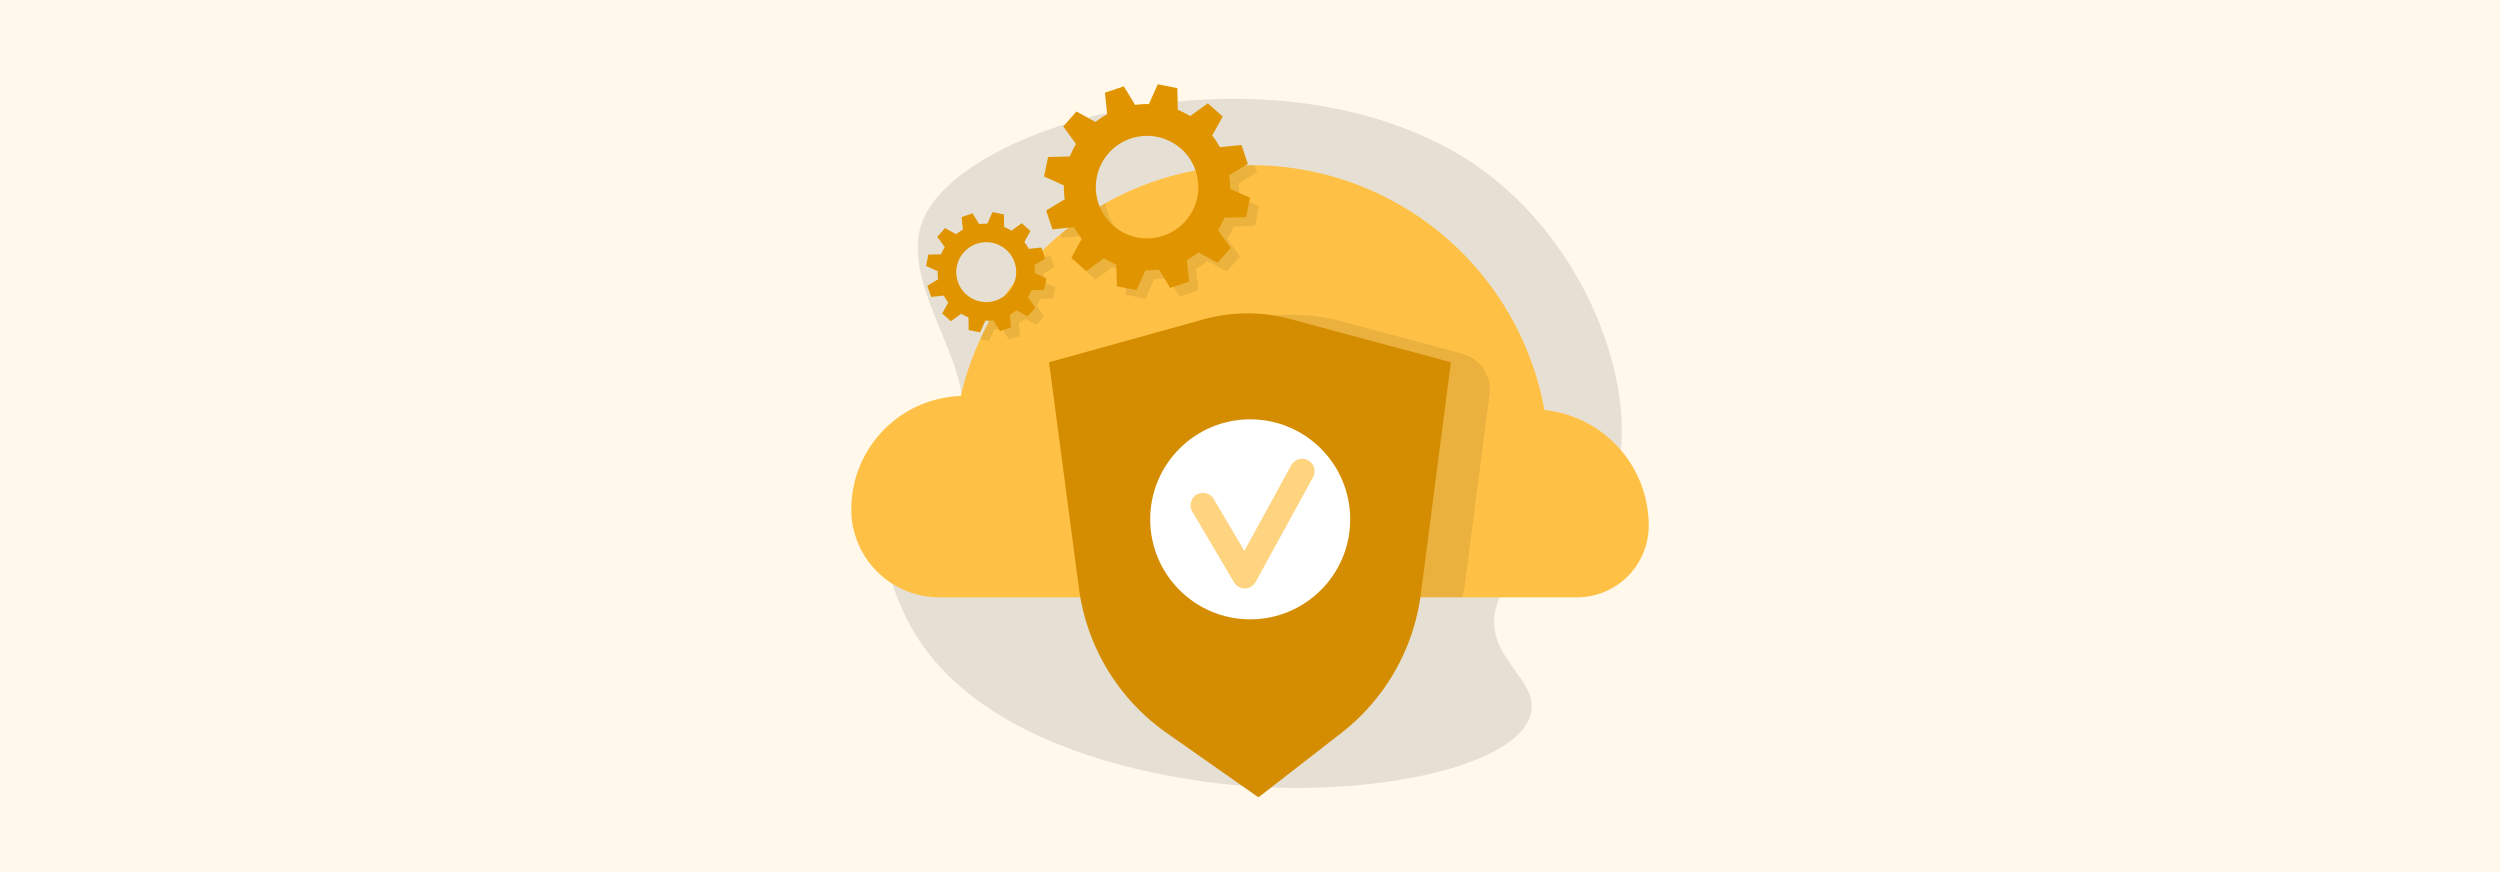
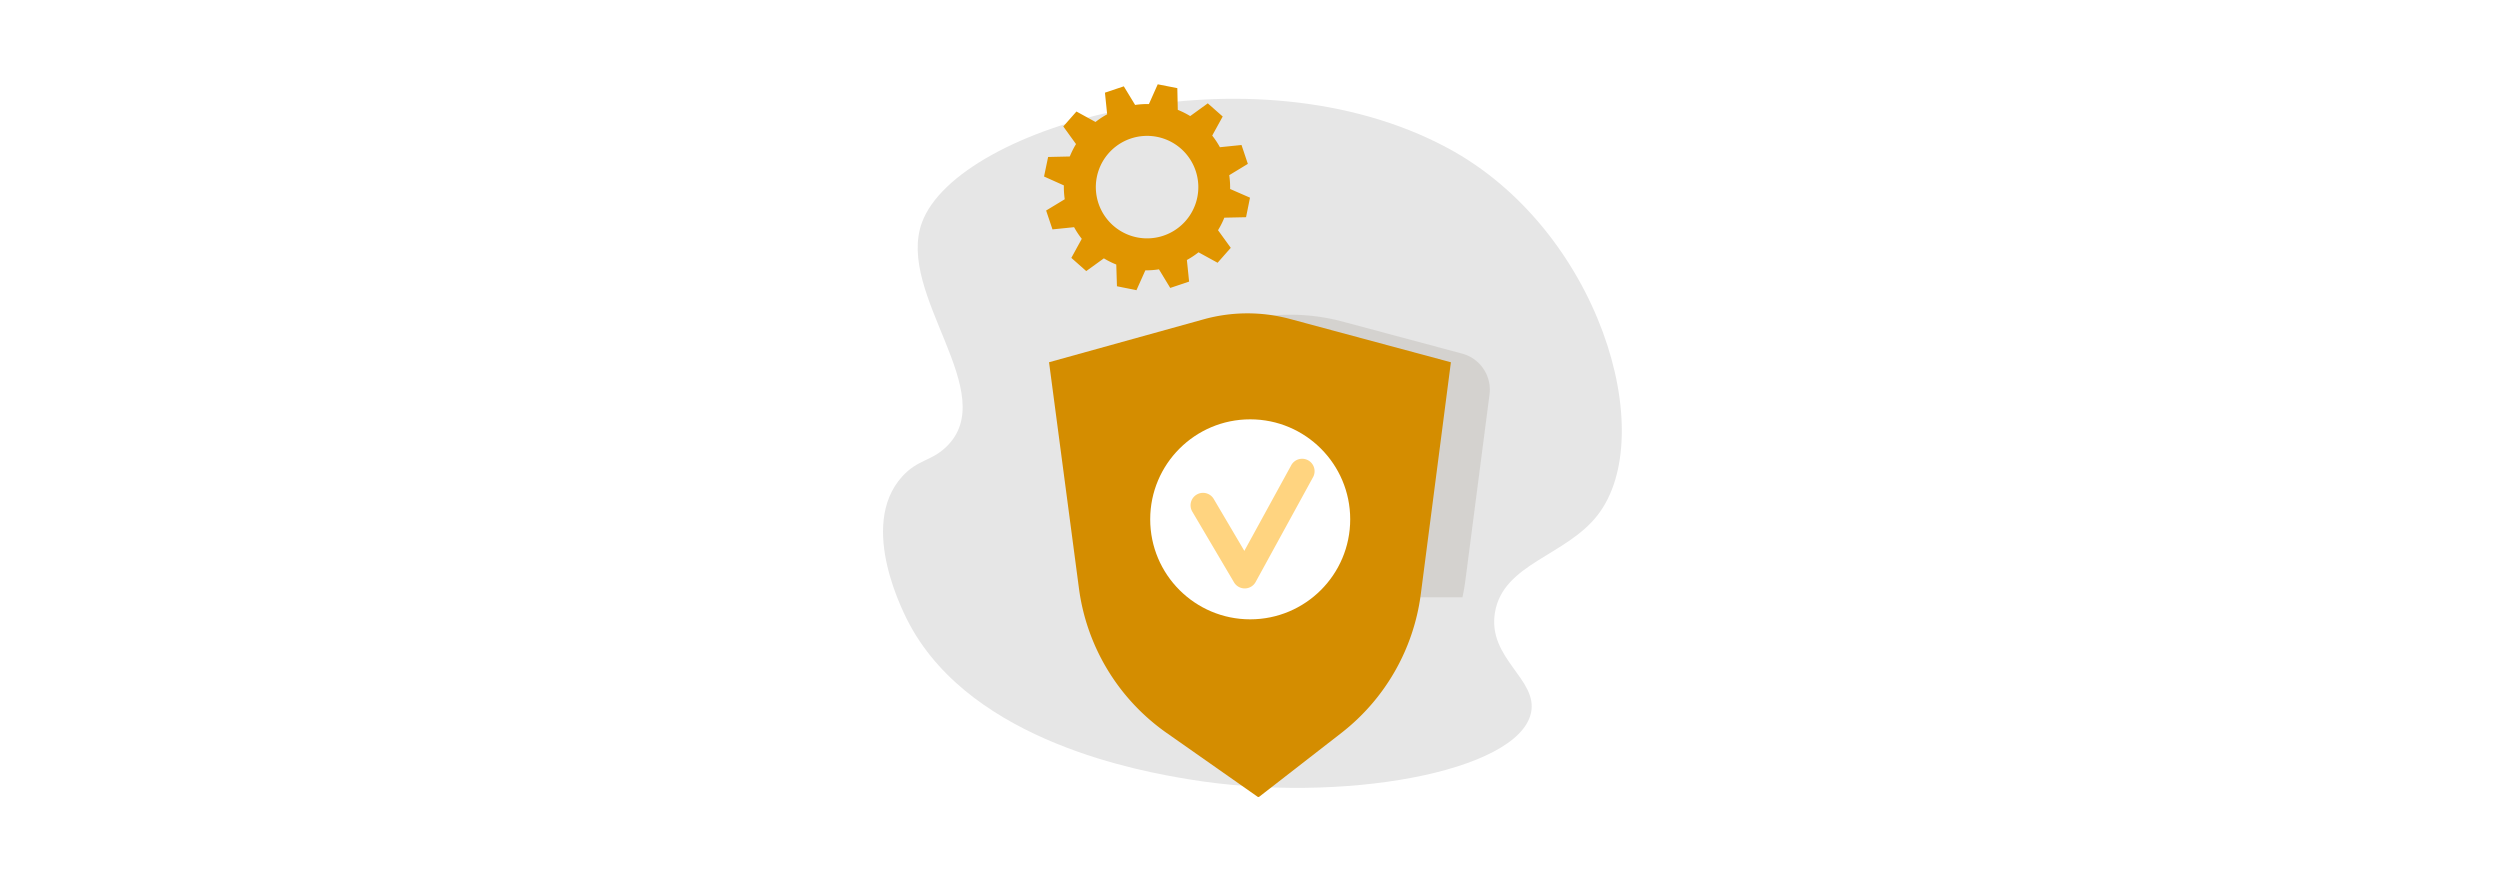
<svg xmlns="http://www.w3.org/2000/svg" viewBox="0 0 860 300">
  <defs>
    <style>.a{fill:#fff8eb;}.b,.d,.h{opacity:0.1;}.c{fill:#ffc145;}.d,.i{fill:#3b2700;}.e{fill:#d48d00;}.f{fill:#fff;}.g{fill:#ffd480;}.j{fill:#e09500;}</style>
  </defs>
-   <rect class="a" width="860" height="300" />
  <path class="b" d="M325.33,153.89c19.61-18.4-17.34-52.65-8.15-77.41,12.37-33.32,113-61.89,180.72-25.61,52.14,27.92,73.19,98.77,51.63,126.4-10.91,14-32.43,16.6-35.26,33.39-2.68,15.9,15,23,12.37,34.69C522,265.59,461.3,276.71,409,268.09c-16.26-2.69-73.94-12.69-95.92-52.95-1.74-3.2-18.25-34.06-2.72-51.23C315.77,158,320.1,158.79,325.33,153.89Z" />
-   <path class="c" d="M567.16,180.8v.27a24.67,24.67,0,0,1-24.71,24.41H323.25a30.28,30.28,0,0,1-30.4-29.26c0-.33,0-.67,0-1a39,39,0,0,1,37.67-39,100.71,100.71,0,0,1,6.67-19.54,97.57,97.57,0,0,1,5.13-9.77,102.44,102.44,0,0,1,9.78-13.72q2.25-2.64,4.64-5.13a104.87,104.87,0,0,1,8-7.45,100.24,100.24,0,0,1,15.48-10.69A102.32,102.32,0,0,1,430.4,56.83h1.16a102.52,102.52,0,0,1,99.72,84.21A40,40,0,0,1,567.16,180.8Z" />
  <path class="d" d="M512.39,135.78l-8.22,63.3c-.27,2.16-.64,4.3-1.08,6.4H386.75c-.67-2.85-1.21-5.74-1.6-8.68l-8.08-61.09a12.86,12.86,0,0,1,9.32-14.09l39-10.83a69.24,69.24,0,0,1,36.53-.15l41.06,11A12.86,12.86,0,0,1,512.39,135.78Z" />
  <path class="e" d="M360.87,124.61l10.29,77.8a72.31,72.31,0,0,0,30.15,49.71l31.27,21.94a.51.51,0,0,0,.62,0l28.2-21.9a72.29,72.29,0,0,0,27.36-47.81l10.35-79.73-55.33-14.89a56.42,56.42,0,0,0-29.74.12Z" />
  <circle class="f" cx="430.07" cy="178.65" r="34.4" />
  <path class="g" d="M428.19,202.42a4.29,4.29,0,0,1-3.69-2.1L410.15,176a4.28,4.28,0,0,1,7.38-4.35l10.52,17.85L444.1,160.2a4.28,4.28,0,1,1,7.5,4.11L431.94,200.2a4.27,4.27,0,0,1-3.69,2.22Z" />
  <g class="h">
-     <path class="i" d="M362.29,102.67l.78-3.92-4-1.79a17.16,17.16,0,0,0-.18-2.78l3.75-2.27-1.29-3.8-4.34.44c-.1-.16-.19-.33-.3-.5q-2.39,2.49-4.64,5.13a10.28,10.28,0,0,1-9.78,13.72,97.57,97.57,0,0,0-5.13,9.77l3.05.62,1.8-4a18.54,18.54,0,0,0,2.78-.18l2.26,3.73,3.8-1.27-.44-4.34a15.89,15.89,0,0,0,2.32-1.55l3.83,2.11,2.65-3-2.56-3.53a17.15,17.15,0,0,0,1.25-2.5Z" />
-     <path class="i" d="M431.75,77.72,433.11,71l-6.83-3.07a29.26,29.26,0,0,0-.29-4.76l6.39-3.88-.82-2.46H430.4a102.43,102.43,0,0,0-17.54,1.5,17.63,17.63,0,1,1-32.6,11.58A100.24,100.24,0,0,0,364.78,80.6l.42,1.26,7.44-.77a27.8,27.8,0,0,0,2.65,4l-3.61,6.55,5.14,4.53,6.07-4.37a28.81,28.81,0,0,0,4.27,2.13l.15,7.47,6.72,1.35,3.06-6.81a31.45,31.45,0,0,0,4.76-.3l3.89,6.39,6.48-2.18-.76-7.43a28.87,28.87,0,0,0,4-2.65l6.57,3.6,4.53-5.13-4.37-6.07a28.75,28.75,0,0,0,2.12-4.27Z" />
-   </g>
-   <path class="j" d="M351.48,76.79l3,2.65-2.11,3.84a15.37,15.37,0,0,1,1.55,2.32l4.34-.45,1.28,3.8-3.74,2.27A17.23,17.23,0,0,1,356,94l4,1.79-.79,3.92-4.37.1a16.5,16.5,0,0,1-1.24,2.49l2.56,3.54-2.65,3-3.83-2.1a16,16,0,0,1-2.33,1.55l.45,4.34-3.8,1.28-2.26-3.74a17.3,17.3,0,0,1-2.78.17l-1.79,4-3.93-.79-.09-4.37a17.61,17.61,0,0,1-2.5-1.24l-3.54,2.56-3-2.65,2.1-3.84a16.16,16.16,0,0,1-1.55-2.32l-4.34.45L319,98.33l3.73-2.27a17.23,17.23,0,0,1-.17-2.78l-4-1.79.8-3.92,4.36-.1A16.56,16.56,0,0,1,325,85l-2.56-3.54,2.65-3,3.83,2.1A16.74,16.74,0,0,1,331.23,79l-.44-4.34,3.79-1.27,2.27,3.73a17.23,17.23,0,0,1,2.78-.17l1.79-4,3.92.79.1,4.37a17.5,17.5,0,0,1,2.49,1.24Zm-19.93,10a10.3,10.3,0,1,0,14.54-.9A10.3,10.3,0,0,0,331.55,86.82Z" />
+     </g>
  <path class="j" d="M415.48,35.55l5.13,4.53L417,46.64a28.57,28.57,0,0,1,2.65,4l7.43-.76,2.18,6.49-6.4,3.89a29,29,0,0,1,.3,4.75L430,68l-1.36,6.72-7.47.16A28.81,28.81,0,0,1,419,79.19l4.38,6.06-4.53,5.14-6.56-3.6a28.67,28.67,0,0,1-4,2.65l.76,7.43-6.49,2.18-3.88-6.4A29.2,29.2,0,0,1,394,93l-3.06,6.83-6.71-1.36L384,91a29.3,29.3,0,0,1-4.27-2.13l-6.06,4.38-5.13-4.54,3.59-6.56a27.92,27.92,0,0,1-2.64-4l-7.44.76-2.18-6.49,6.4-3.88a29.2,29.2,0,0,1-.3-4.76l-6.82-3.06L360.55,54l7.46-.17a29.37,29.37,0,0,1,2.14-4.27l-4.38-6.06,4.53-5.14,6.56,3.6a27.64,27.64,0,0,1,4-2.64l-.76-7.44,6.49-2.18,3.89,6.4a29,29,0,0,1,4.75-.3L398.26,29,405,30.32l.16,7.47a28.87,28.87,0,0,1,4.27,2.14ZM381.38,52.7a17.63,17.63,0,1,0,24.88-1.55A17.63,17.63,0,0,0,381.38,52.7Z" />
</svg>